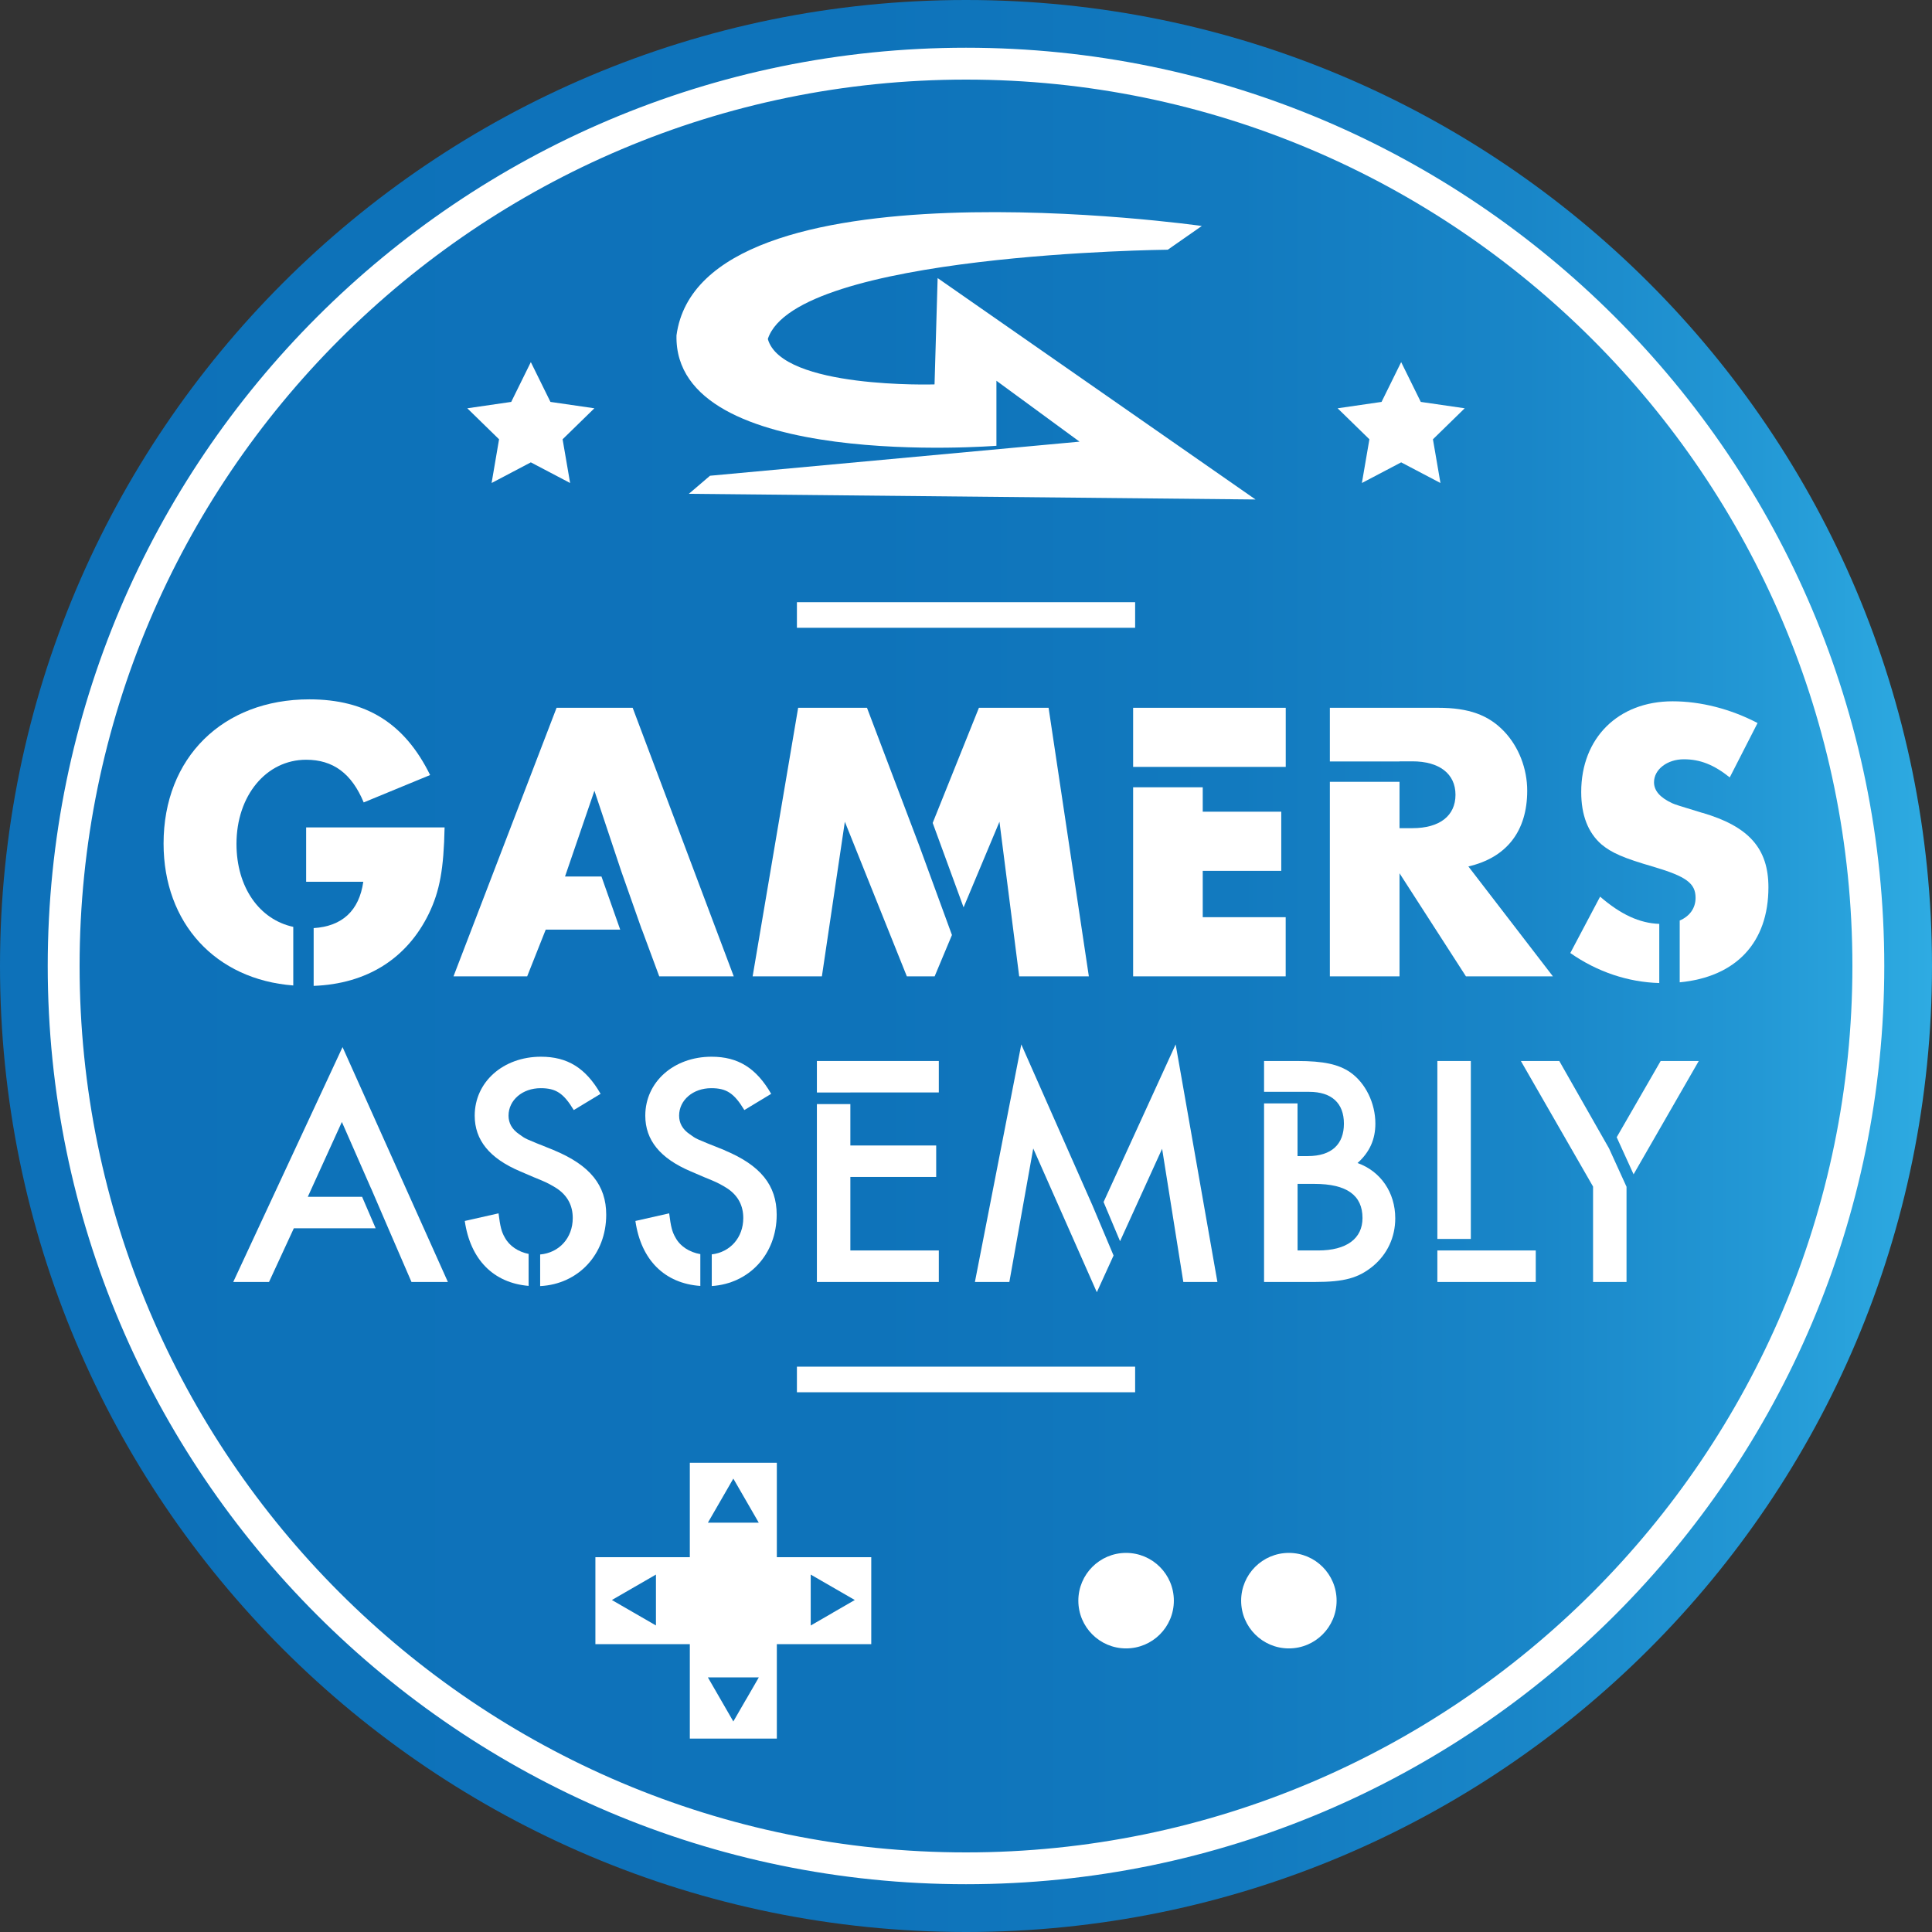
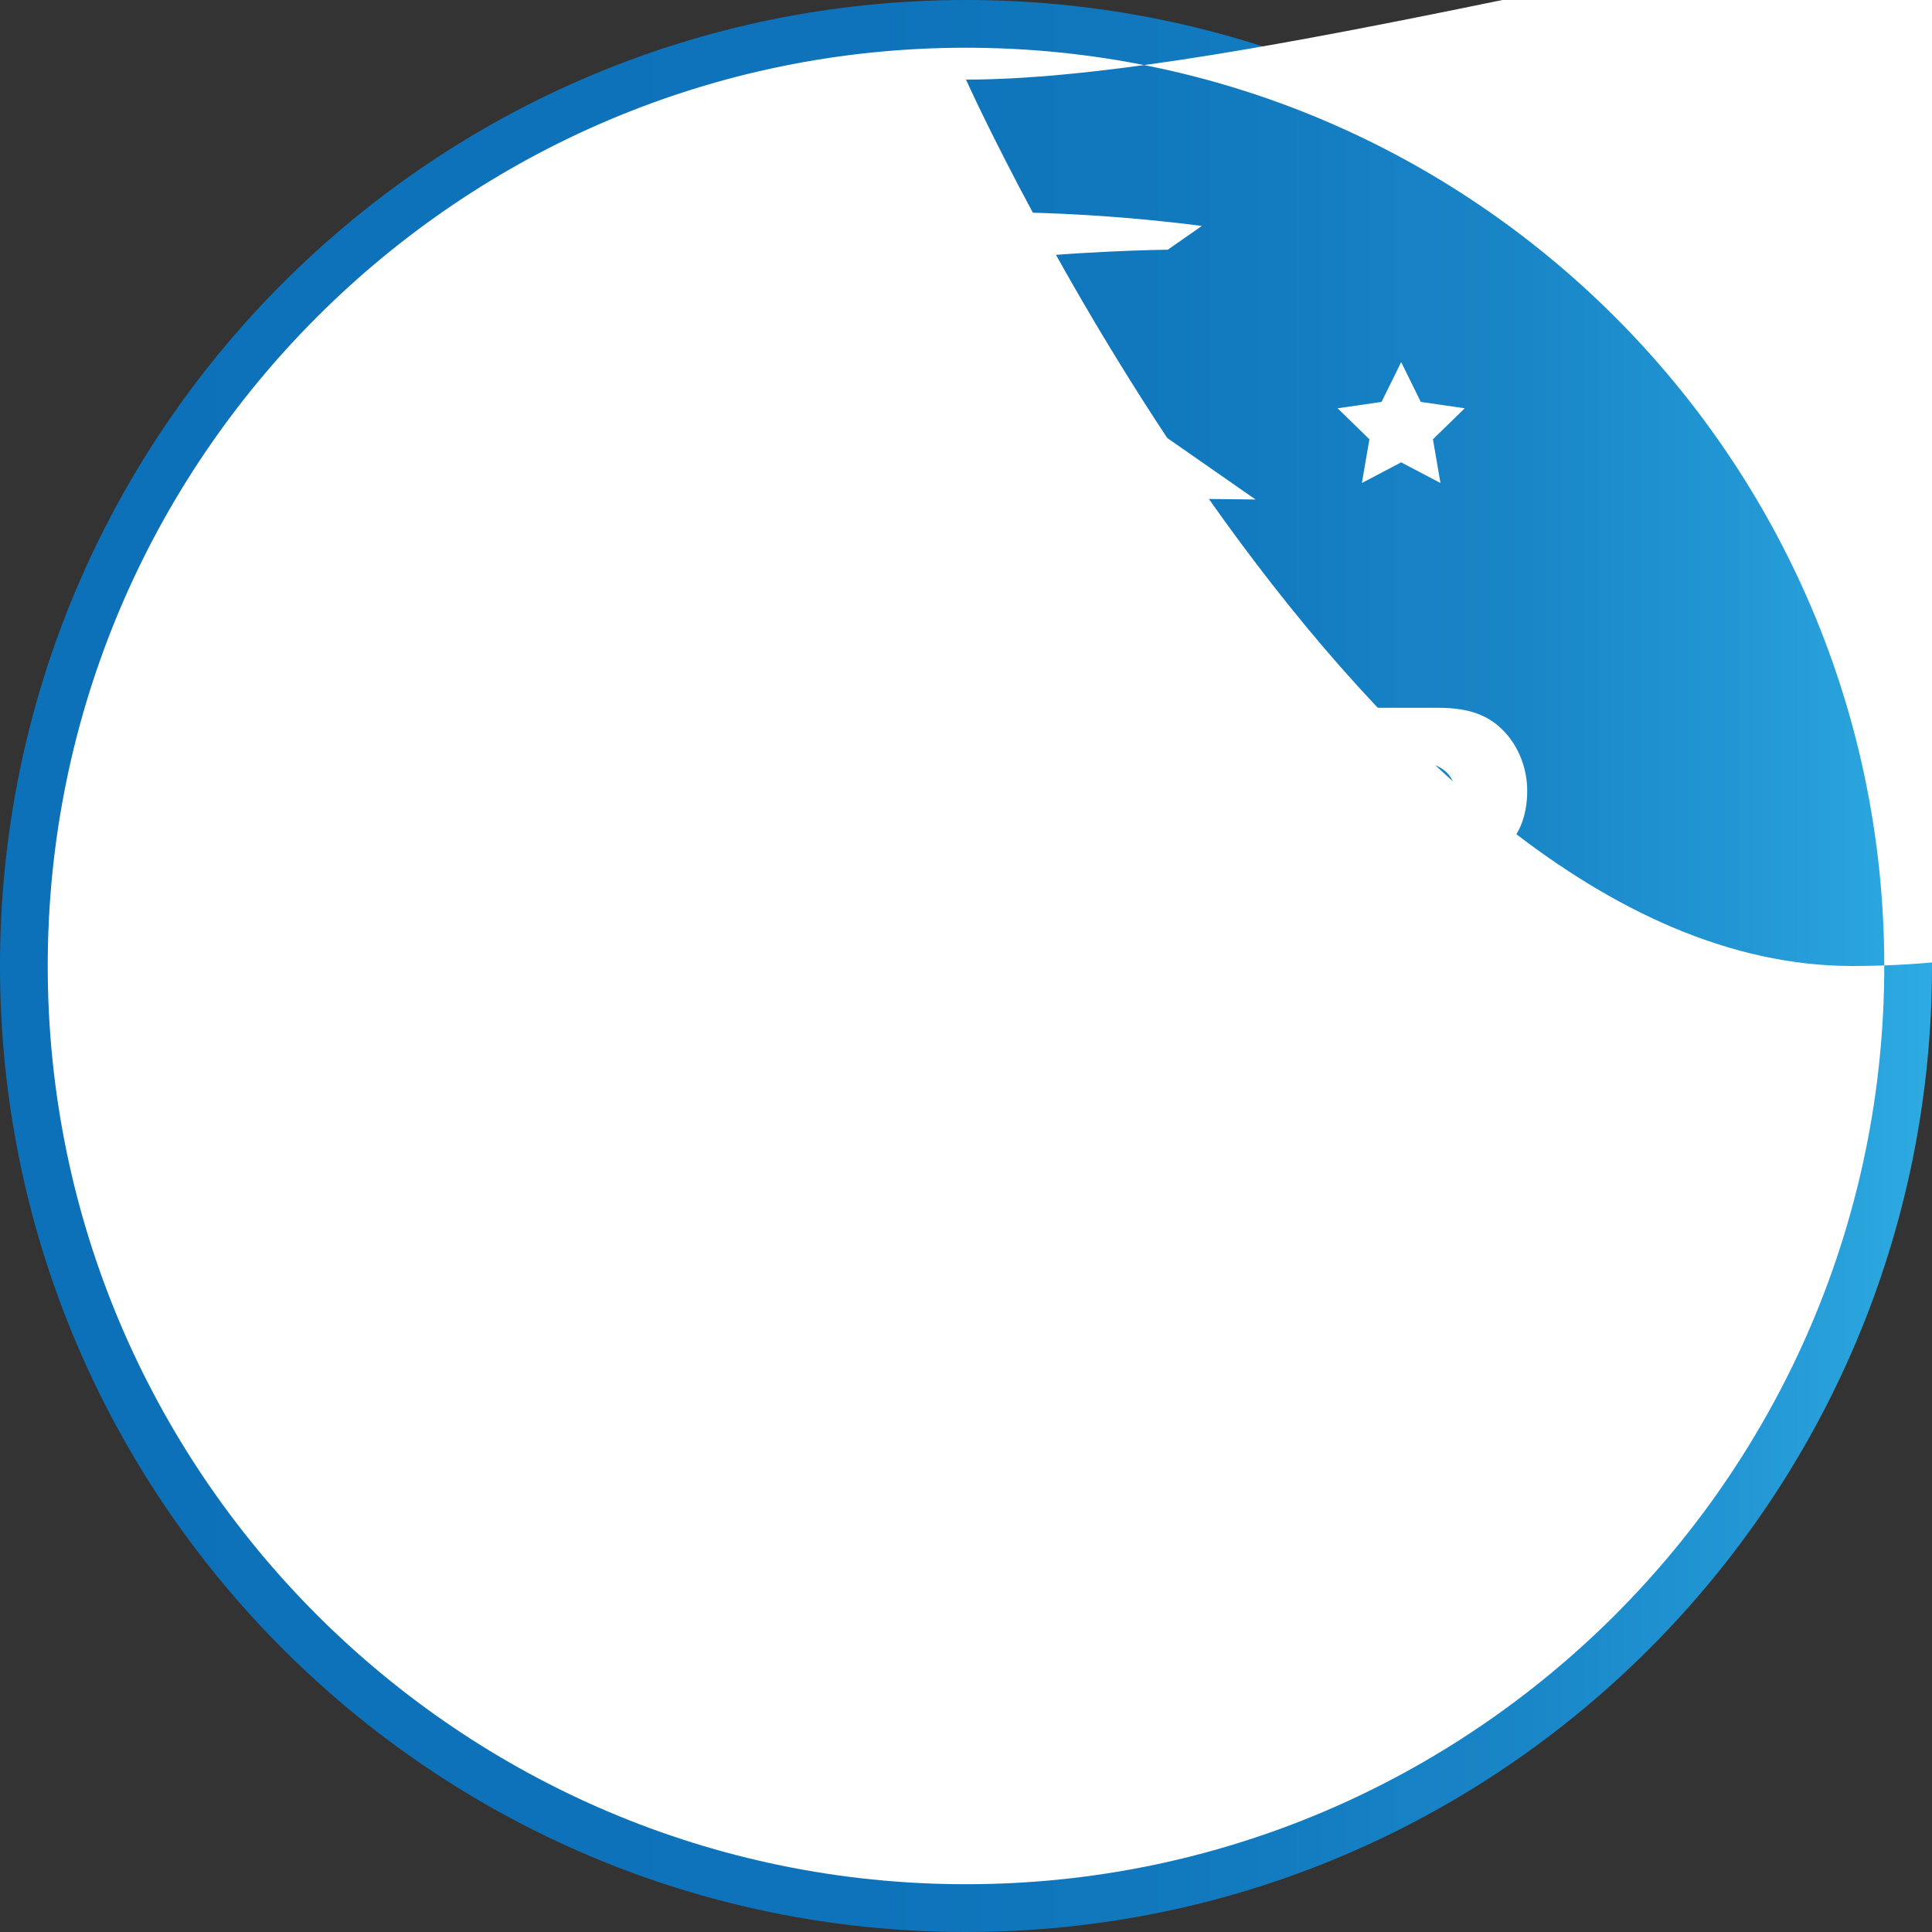
<svg xmlns="http://www.w3.org/2000/svg" id="Calque_2" viewBox="0 0 375.24 375.24">
  <rect x="0" y="0" width="375.24" height="375.24" fill="#333333" stroke="none" />
  <defs>
    <style>
      .cls-1 {
        fill: #fff;
      }

      .cls-2 {
        fill: url(#linear-gradient);
      }
    </style>
    <linearGradient id="linear-gradient" x1="0" y1="187.62" x2="375.24" y2="187.62" gradientUnits="userSpaceOnUse">
      <stop offset="0" stop-color="#0d71b9" />
      <stop offset=".45" stop-color="#0e73ba" />
      <stop offset=".64" stop-color="#127abf" />
      <stop offset=".79" stop-color="#1986c8" />
      <stop offset=".91" stop-color="#2398d5" />
      <stop offset="1" stop-color="#2eabe2" />
    </linearGradient>
  </defs>
  <g id="Calque_1-2" data-name="Calque_1">
    <g>
      <g>
        <path class="cls-2" d="M375.24,187.62c0,103.62-84,187.62-187.62,187.62S0,291.24,0,187.62,84,0,187.62,0s187.62,84,187.62,187.62Z" />
-         <path class="cls-1" d="M187.62,365.96c-98.34,0-178.35-80-178.35-178.34S89.28,9.27,187.62,9.27s178.35,80,178.35,178.35-80.01,178.34-178.35,178.34ZM187.62,15.46C92.69,15.46,15.46,92.69,15.46,187.62s77.23,172.16,172.16,172.16,172.16-77.23,172.16-172.16S282.55,15.46,187.62,15.46Z" />
+         <path class="cls-1" d="M187.62,365.96c-98.34,0-178.35-80-178.35-178.34S89.28,9.27,187.62,9.27s178.35,80,178.35,178.35-80.01,178.34-178.35,178.34ZM187.62,15.46s77.23,172.16,172.16,172.16,172.16-77.23,172.16-172.16S282.55,15.46,187.62,15.46Z" />
      </g>
      <g>
        <g>
          <path class="cls-1" d="M227.99,310.89c0,5.12-4.15,9.27-9.28,9.27s-9.27-4.15-9.27-9.27,4.15-9.28,9.27-9.28,9.28,4.15,9.28,9.28Z" />
          <path class="cls-1" d="M259.6,310.89c0,5.12-4.15,9.27-9.27,9.27s-9.27-4.15-9.27-9.27,4.15-9.28,9.27-9.28,9.27,4.15,9.27,9.28Z" />
          <path class="cls-1" d="M150.88,302.44v-18.34h-16.9v18.34h-18.34v16.89h18.34v18.35h16.9v-18.35h18.34v-16.89h-18.34ZM127.4,310.76v4.94l-4.28-2.47-4.28-2.47,4.28-2.47,4.28-2.47v4.94ZM144.9,330.07l-2.47,4.28-2.47-4.28-2.47-4.28h9.89l-2.47,4.28ZM142.43,295.74h-4.94l2.47-4.28,2.47-4.28,2.47,4.28,2.47,4.28h-4.94ZM161.74,313.24l-4.28,2.47v-9.89l4.28,2.47,4.28,2.47-4.28,2.47Z" />
        </g>
        <g>
          <g>
            <path class="cls-1" d="M131.39,65.14c4.71-35.08,102.03-21.25,102.03-21.25l-6.61,4.61s-72.27.7-77.68,17.34c2.71,9.73,32.38,8.82,32.38,8.82l.6-20.65,61.74,43-110.06-1.1,4.11-3.51,71.77-6.62-16.14-11.83v12.63s-62.74,5.01-62.14-21.45" />
            <g>
              <polygon class="cls-1" points="272.14 70.33 275.95 78.06 284.48 79.3 278.31 85.32 279.77 93.81 272.14 89.8 264.51 93.81 265.97 85.32 259.8 79.3 268.33 78.06 272.14 70.33" />
              <polygon class="cls-1" points="103.1 70.33 106.91 78.06 115.44 79.3 109.27 85.32 110.73 93.81 103.1 89.8 95.48 93.81 96.93 85.32 90.76 79.3 99.29 78.06 103.1 70.33" />
            </g>
          </g>
          <g>
            <rect class="cls-1" x="154.78" y="116.96" width="65.69" height="4.97" />
            <rect class="cls-1" x="154.78" y="265.44" width="65.69" height="4.97" />
            <g>
              <g>
                <g>
                  <path class="cls-1" d="M59.46,160.7v10.56h11.1c-.81,5.65-4.12,8.65-9.64,9v11.22c10.29-.38,18.11-5.26,22.38-14.04,2.11-4.38,2.89-8.68,3.05-16.74h-26.9Z" />
                  <path class="cls-1" d="M56.96,180.02c-6.58-1.42-11.03-7.68-11.03-16.12,0-9.38,5.79-16.34,13.53-16.34,5.24,0,8.84,2.66,11.18,8.29l12.9-5.32c-4.93-10.01-12.36-14.7-23.46-14.7-16.81,0-28.31,11.34-28.31,28,0,15.52,10.14,26.42,25.19,27.57v-11.37Z" />
                </g>
                <g>
                  <rect class="cls-1" x="220.08" y="137.47" width="29.64" height="11.48" />
                  <polygon class="cls-1" points="233.6 169.14 248.85 169.14 248.85 157.65 233.6 157.65 233.6 152.91 220.08 152.91 220.08 189.63 249.71 189.63 249.71 178.14 233.6 178.14 233.6 169.14" />
                </g>
                <path class="cls-1" d="M285.21,168.28c7.43-1.72,11.41-6.88,11.41-14.7,0-4.3-1.64-8.52-4.46-11.5-3.05-3.21-6.88-4.61-12.83-4.61h-21.04v10.42h13.53v-.02h2.5c5.24,0,8.37,2.42,8.37,6.49s-3.05,6.49-8.37,6.49h-2.5v-9h-13.53v37.78h13.53v-20.02l12.9,20.02h16.89l-16.42-21.35Z" />
                <g>
                  <path class="cls-1" d="M304.99,185.1c5.22,3.66,11.23,5.66,17.28,5.83v-11.49c-3.82-.13-7.51-1.84-11.49-5.29l-5.79,10.95Z" />
-                   <path class="cls-1" d="M330.64,157.88c-4.62-1.41-5.16-1.57-5.87-1.88-2.35-1.1-3.52-2.42-3.52-4.07,0-2.5,2.58-4.46,5.79-4.46s5.87,1.09,8.92,3.52l5.4-10.56c-5.24-2.74-11.03-4.22-16.5-4.22-10.56,0-17.75,7.12-17.75,17.6,0,4.54,1.33,7.9,3.91,10.17,1.96,1.64,4.22,2.66,10.17,4.38,6.33,1.88,8.13,3.2,8.13,6.02,0,2.02-1.15,3.58-3.08,4.41v12c10.92-1.04,17.23-7.7,17.23-18.45,0-7.51-3.75-11.81-12.82-14.47Z" />
                </g>
                <polygon class="cls-1" points="122.88 137.47 108.1 137.47 88.08 189.63 102.39 189.63 105.99 180.56 120.46 180.56 116.82 170.24 109.74 170.24 115.45 153.58 120.67 169.23 124.66 180.56 124.68 180.56 128.04 189.63 142.51 189.63 122.88 137.47" />
                <g>
                  <polygon class="cls-1" points="203.66 137.47 190.13 137.47 181.15 159.83 187.15 176.23 194.12 159.6 197.95 189.63 211.48 189.63 203.66 137.47" />
                  <polygon class="cls-1" points="178.5 164.14 168.39 137.47 155.02 137.47 146.18 189.63 159.63 189.63 164.09 159.6 176.13 189.63 181.53 189.63 184.89 181.6 178.5 164.14" />
                </g>
              </g>
              <g>
                <polygon class="cls-1" points="66.53 203.37 45.3 248.99 52.25 248.99 57.07 238.56 72.96 238.56 70.33 232.45 59.78 232.45 66.4 217.91 72.08 230.85 72.09 230.85 75.41 238.56 75.41 238.56 79.92 248.99 86.99 248.99 66.53 203.37" />
                <g>
                  <path class="cls-1" d="M102.67,243.54c-2-.4-3.74-1.54-4.62-3.18-.64-1.09-.9-2.12-1.22-4.7l-6.56,1.48c1.08,7.5,5.58,12.04,12.4,12.61v-6.21Z" />
-                   <path class="cls-1" d="M107.71,223.44c-6.11-2.44-5.53-2.19-6.88-3.15-1.41-.96-2.06-2.19-2.06-3.6,0-3.02,2.7-5.34,6.24-5.34,2.96,0,4.44.97,6.43,4.25l5.21-3.15c-2.89-5.02-6.43-7.21-11.58-7.21-7.33,0-12.87,4.89-12.87,11.45,0,4.76,2.9,8.3,8.82,10.81l1.35.58,1.35.58,1.41.58c1.09.45,2.19,1.03,3.15,1.67,1.93,1.35,2.96,3.22,2.96,5.66,0,3.88-2.64,6.75-6.33,7.08v6.14c7.4-.37,12.83-6.14,12.83-13.86,0-5.73-3.15-9.59-10.04-12.48Z" />
                </g>
                <g>
-                   <path class="cls-1" d="M136.02,243.58c-2.1-.36-3.93-1.52-4.83-3.22-.64-1.09-.9-2.12-1.22-4.7l-6.56,1.48c1.09,7.58,5.67,12.13,12.61,12.62v-6.19Z" />
                  <path class="cls-1" d="M140.84,223.44c-6.11-2.44-5.53-2.19-6.88-3.15-1.42-.96-2.06-2.19-2.06-3.6,0-3.02,2.7-5.34,6.24-5.34,2.96,0,4.44.97,6.43,4.25l5.21-3.15c-2.9-5.02-6.43-7.21-11.58-7.21-7.33,0-12.87,4.89-12.87,11.45,0,4.76,2.9,8.3,8.81,10.81l1.35.58,1.35.58,1.41.58c1.09.45,2.19,1.03,3.15,1.67,1.93,1.35,2.96,3.22,2.96,5.66,0,3.8-2.54,6.64-6.12,7.06v6.15c7.29-.47,12.61-6.21,12.61-13.85,0-5.73-3.15-9.59-10.04-12.48Z" />
                </g>
                <g>
                  <polygon class="cls-1" points="165.16 212.19 165.16 212.18 182.34 212.18 182.34 206.07 158.66 206.07 158.66 212.19 165.16 212.19" />
                  <polygon class="cls-1" points="165.16 228.59 181.83 228.59 181.83 222.48 165.16 222.48 165.16 214.44 158.66 214.44 158.66 248.99 182.34 248.99 182.34 242.87 165.16 242.87 165.16 228.59" />
                </g>
                <path class="cls-1" d="M263.66,225.89c2.38-2.12,3.47-4.63,3.47-7.66,0-3.99-1.93-7.91-4.89-9.97-2.25-1.54-5.15-2.19-10.3-2.19h-6.43v5.99h6.5s2.25,0,2.25,0c4.37,0,6.76,2.19,6.76,6.18s-2.38,6.3-7.01,6.3h-2v-10.23h-6.5v34.68h9.84c5.79,0,8.49-.77,11.33-3.09,2.77-2.32,4.31-5.6,4.31-9.27,0-5.02-2.83-9.14-7.34-10.75ZM256.01,242.87h-3.99v-12.93h3.28c6.24,0,9.33,2.19,9.33,6.63,0,3.99-3.09,6.3-8.62,6.3Z" />
                <g>
                  <rect class="cls-1" x="279.17" y="206.07" width="6.5" height="34.56" />
                  <polygon class="cls-1" points="285.67 242.87 285.67 242.87 279.17 242.87 279.17 248.99 298.28 248.99 298.28 242.87 285.67 242.87" />
                </g>
                <g>
                  <polygon class="cls-1" points="317.28 228.08 329.94 206.07 322.54 206.07 314 220.88 317.28 228.08" />
                  <polygon class="cls-1" points="312.51 223.04 302.85 206.07 295.39 206.07 309.41 230.46 309.41 248.99 315.91 248.99 315.91 230.5 312.51 223.04" />
                </g>
                <g>
                  <polygon class="cls-1" points="228.34 202.85 214.34 233.46 217.54 241.07 225.71 223.12 229.83 248.99 236.45 248.99 228.34 202.85" />
                  <polygon class="cls-1" points="212.15 234.05 198.36 202.85 189.35 248.99 196.04 248.99 200.68 223.06 213.03 250.98 216.28 243.85 212.15 234.05" />
                </g>
              </g>
            </g>
          </g>
        </g>
      </g>
    </g>
  </g>
</svg>